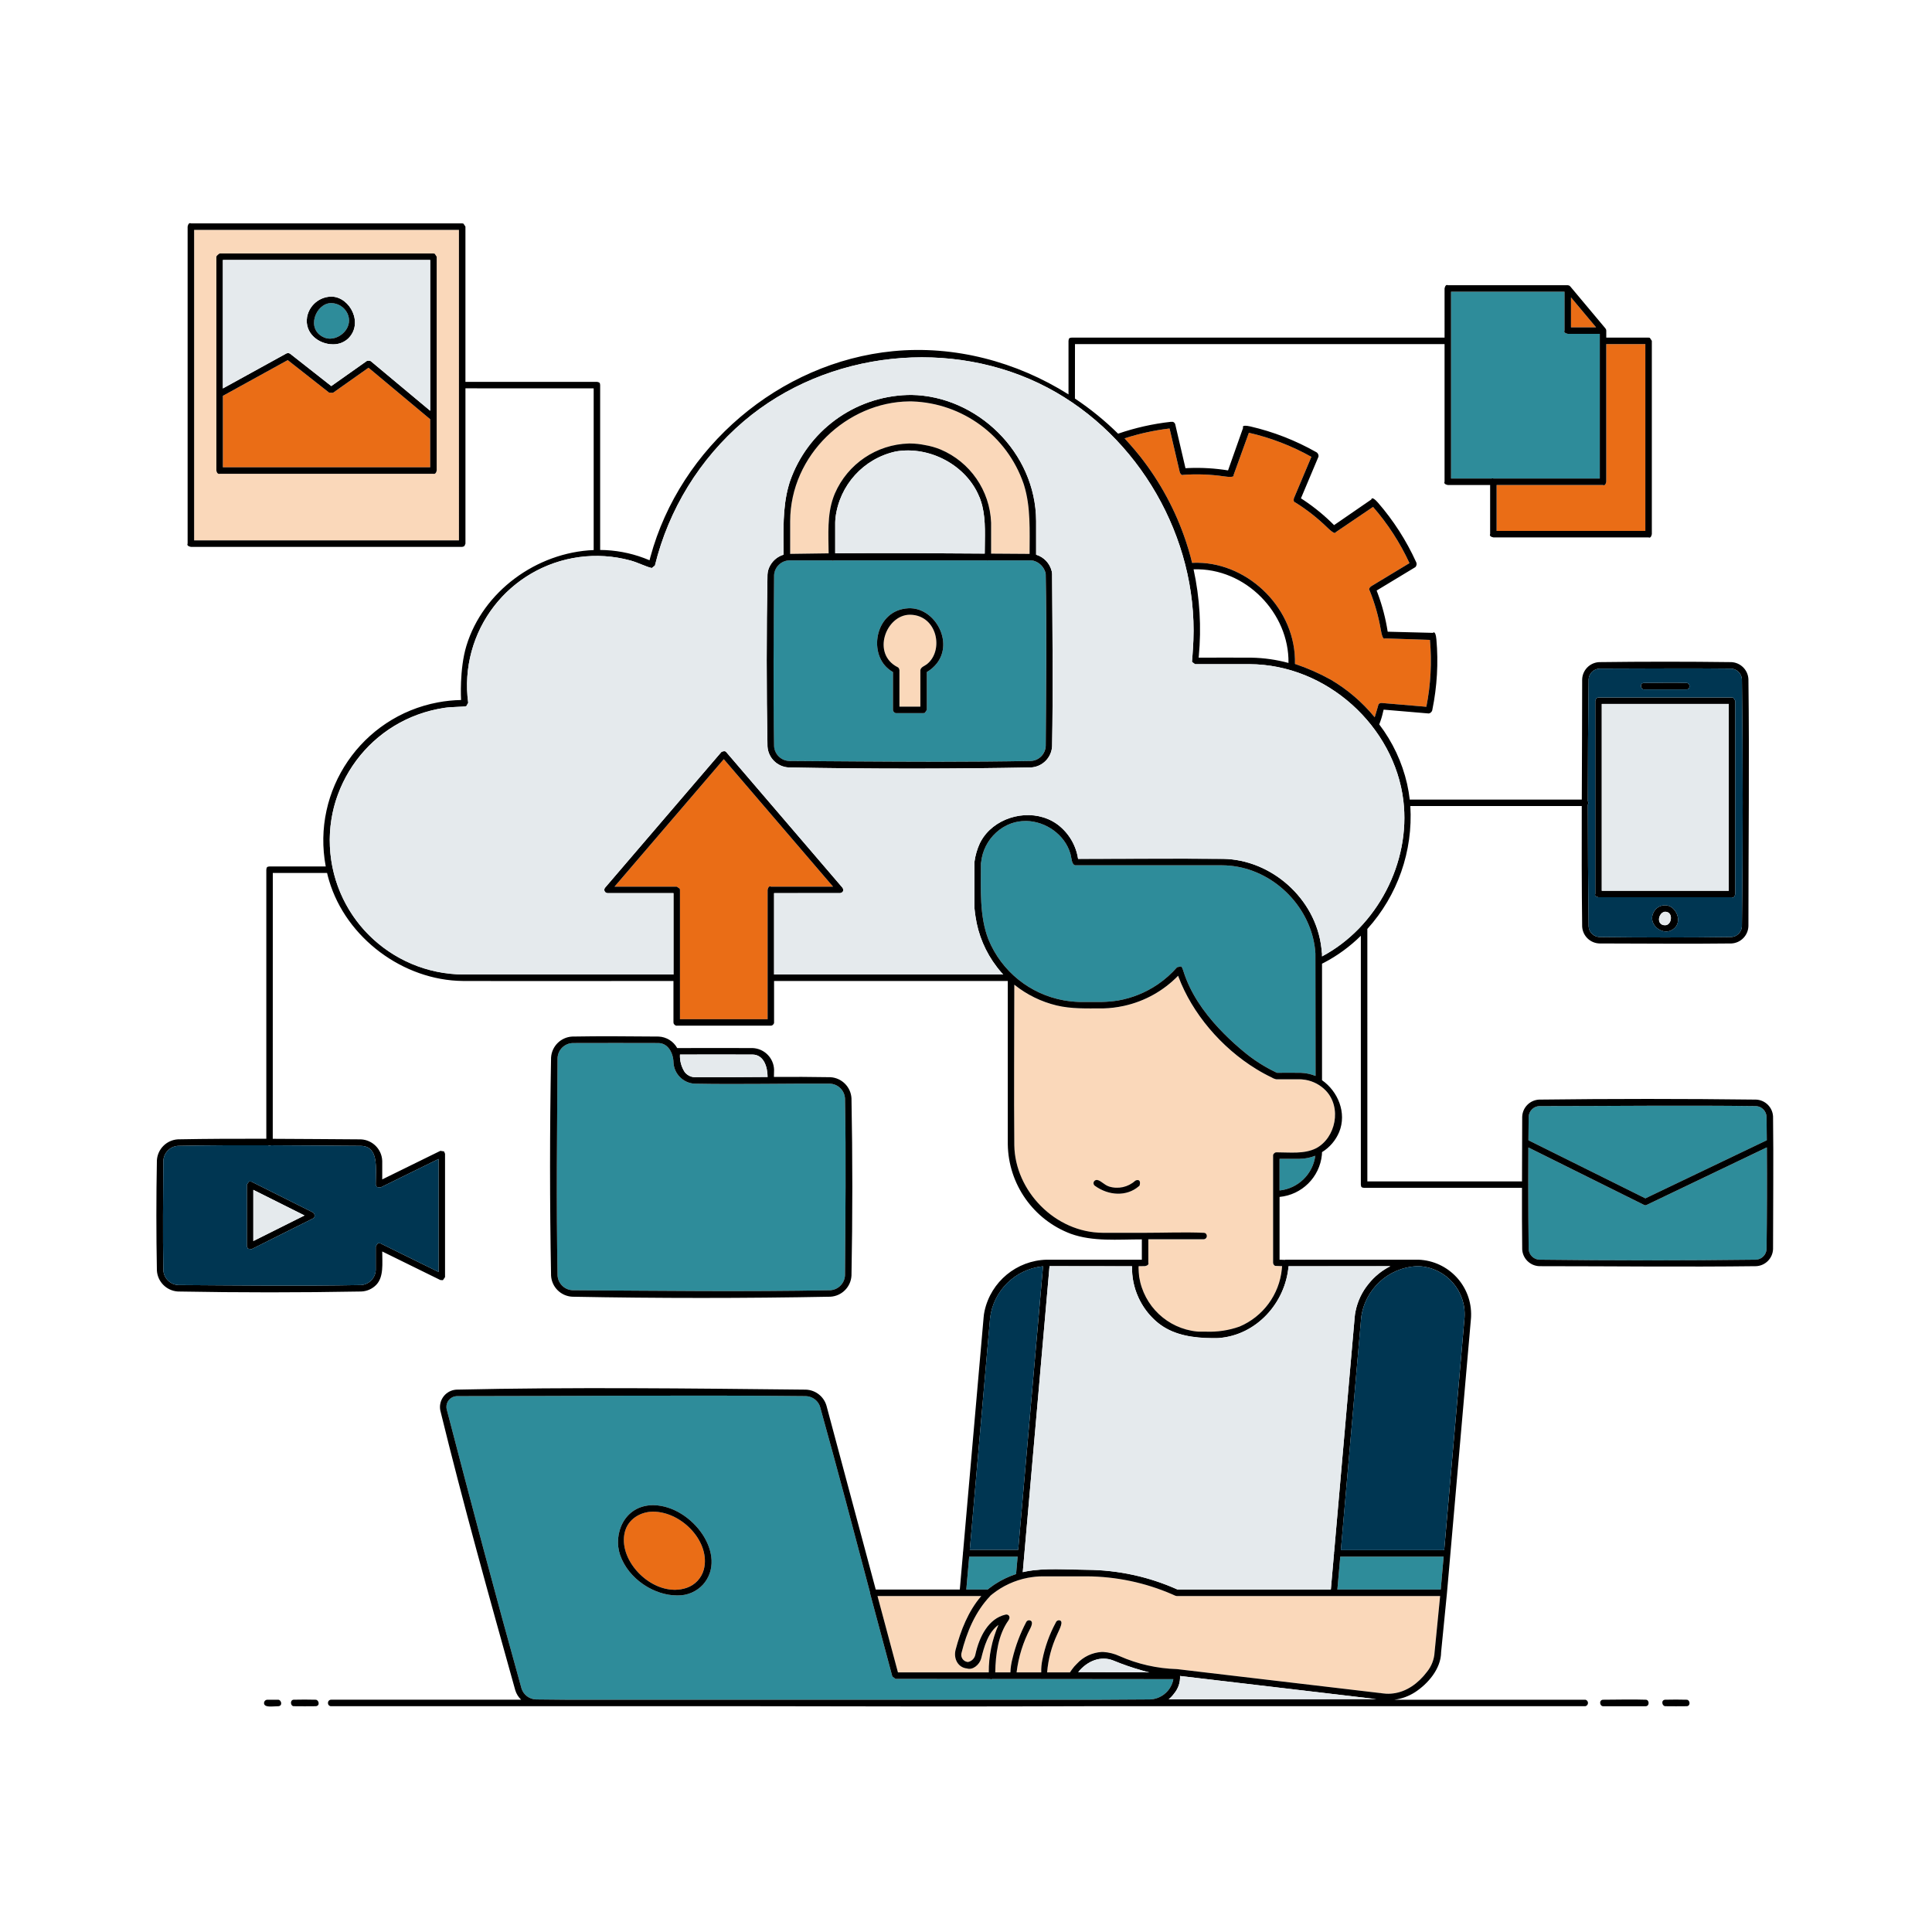
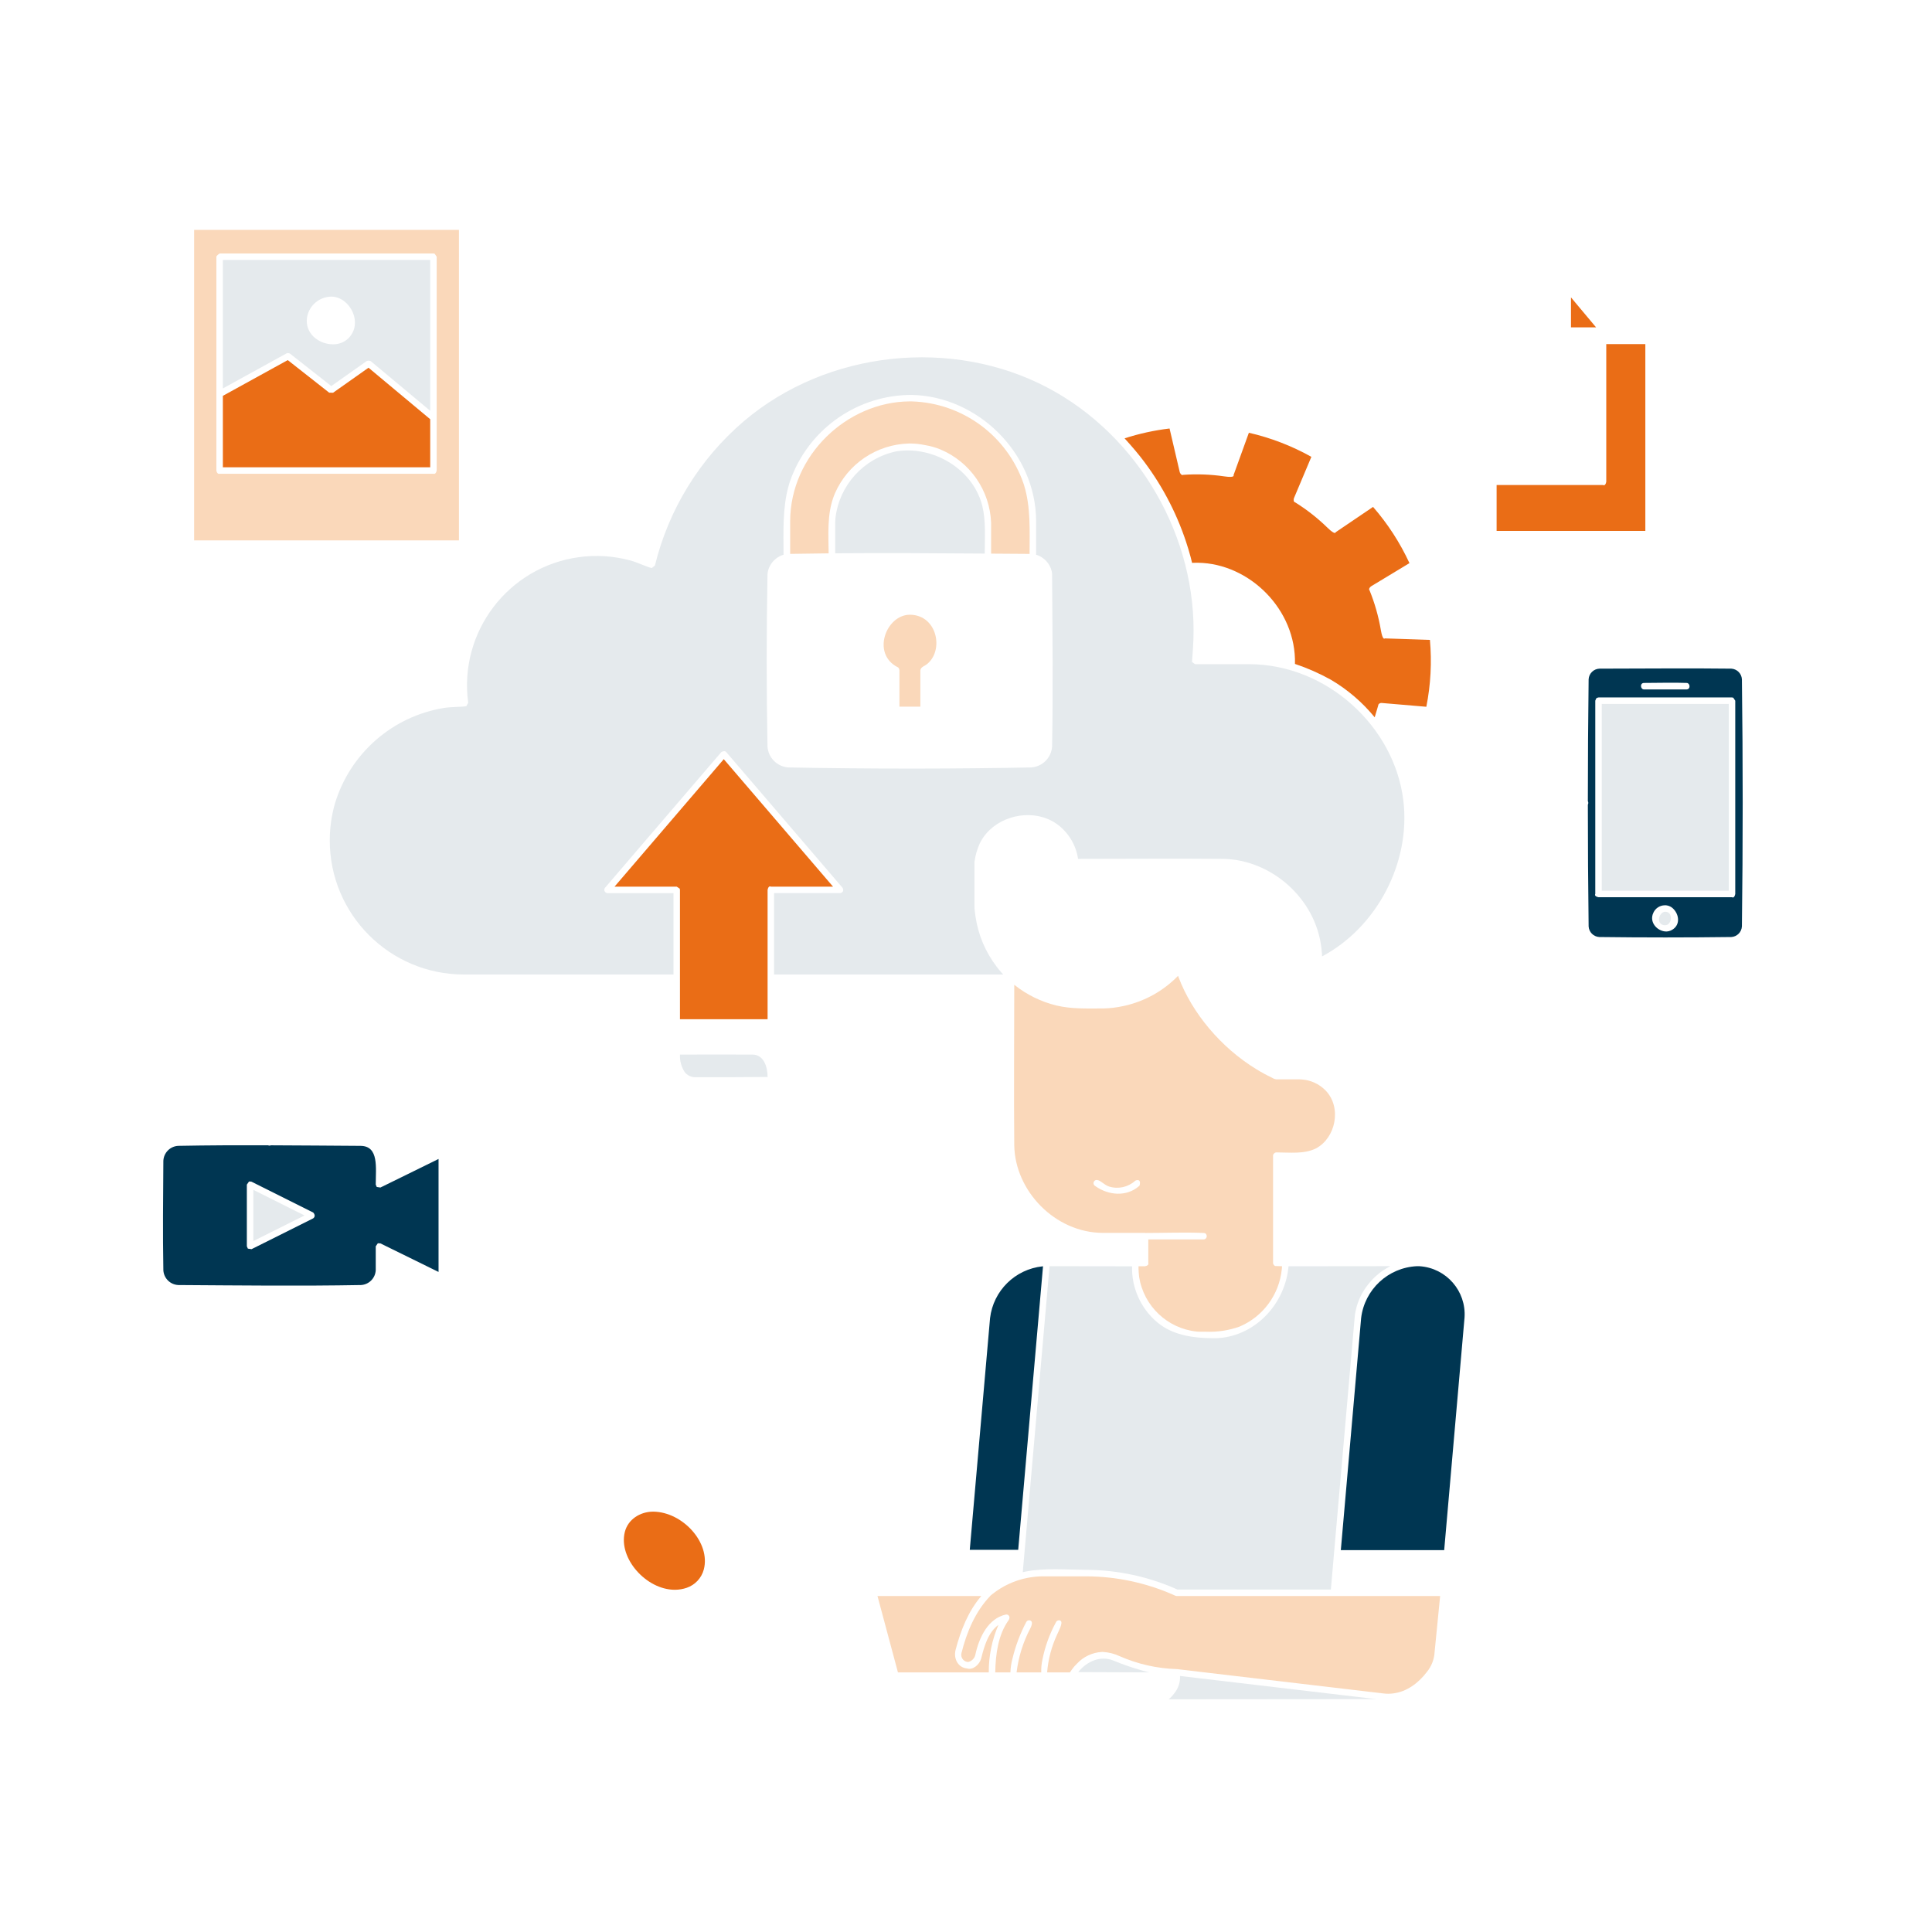
<svg xmlns="http://www.w3.org/2000/svg" version="1.1" id="Layer_1" x="0px" y="0px" viewBox="0 0 595.276 595.276" enable-background="new 0 0 595.276 595.276" xml:space="preserve">
  <path id="color_x5F_6" fill-rule="evenodd" clip-rule="evenodd" fill="#fad8ba" d="M322.632,515.283h7.035  c0.4-0.618,0.427-0.639,0.607-0.894c0.45-0.632,0.959-1.22,1.52-1.757c1.984-2.162,4.732-3.467,7.661-3.64c0.14,0,0.28,0,0.42,0  c1.755,0.104,3.474,0.538,5.067,1.28c5.57,2.459,11.562,3.818,17.648,4l0.114,0.007c2.624,0.31,5.248,0.621,7.871,0.934  l54.654,6.439c0.126-0.027,0.257-0.01,0.372,0.048l0.743,0.083c0.982,0.122,1.975,0.114,2.955-0.025c4.1-0.5,7.723-3.147,10.333-6.6  c1.436-1.743,2.273-3.902,2.388-6.158l1.705-17.236h-81.138c-0.152-0.013-0.302-0.047-0.446-0.1  c-0.328-0.149-0.657-0.296-0.986-0.44c-8.311-3.602-17.266-5.484-26.324-5.533c-4.513-0.006-9.027-0.006-13.541,0  c-0.767,0-1.531,0.038-2.292,0.115c-0.787,0.086-1.561,0.2-2.319,0.335c-4.004,0.772-7.762,2.503-10.951,5.045l-0.117,0.1  l-0.095,0.077l-0.079,0.066l-0.134,0.11l0,0l-0.051,0.018c-0.065,0.089-0.136,0.174-0.213,0.253  c-4.534,4.781-7.165,10.983-8.816,17.594c-0.259,1.198,0.502,2.379,1.7,2.638c0.111,0.024,0.224,0.04,0.338,0.046  c1.153-0.236,2.048-1.144,2.268-2.3c1.188-5.457,4.014-11.117,9.321-12.308c0.86-0.194,1.667,0.7,0.857,1.806  c-3.14,4.415-3.956,10.34-4.059,16.006h4.672c0.052-1.443,0.267-2.876,0.642-4.271c0.939-3.912,2.363-7.692,4.238-11.251  c0.18-0.364,0.569-0.577,0.973-0.533c0.875,0.112,1.072,0.882,0.3,2.442c-2.234,4.236-3.674,8.845-4.249,13.6h7.6  c-0.044-1.305,0.075-2.609,0.352-3.885c0.793-4.002,2.183-7.863,4.124-11.452c0.152-0.462,0.605-0.757,1.089-0.707  c1.472,0.216,0.1,2.629-0.684,4.408C323.998,507.31,322.958,511.251,322.632,515.283z M304.651,515.283h-27.984l-6.3-23.52h31.98  c-4,4.634-6.347,10.6-7.911,16.557c-0.661,2.575,0.583,5.069,2.847,5.634c0.201,0.059,0.409,0.094,0.618,0.105  c1.8,0.632,3.887-1.139,4.411-3.048c0.915-3.659,2.106-8.019,5.326-10.363C305.641,505.267,304.624,510.251,304.651,515.283z   M352.812,379.87h-12.99c-14.791-0.046-27.1-12.968-27.313-26.974c-0.154-16.492,0-32.986,0-49.479l0.081,0.066  c3.805,3.035,8.229,5.198,12.96,6.337c4.5,1.074,9.2,0.912,13.923,0.9h0.107h0.179h0.125h0.073h0.033h0.06  c2.025-0.056,4.041-0.301,6.021-0.731l0,0h0.019l0.3-0.065l0.036-0.008c6.303-1.405,12.059-4.621,16.559-9.253l0,0l0,0l0.07,0.2  l0.069,0.188l0.014,0.04c4.135,11.014,13.035,21.68,23.968,28.352c1.526,0.941,3.102,1.798,4.721,2.567  c0.295,0.199,0.62,0.348,0.962,0.443l0.055,0.025l0.406,0.087h7.125c0.222,0,0.444,0.008,0.665,0.025  c0.417,0.03,0.833,0.081,1.245,0.154c2.367,0.42,4.54,1.578,6.208,3.309c5,5.25,3.026,14.58-3,17.772  c-3.666,1.832-8,1.246-12.24,1.246l-0.382,0.076c-0.645,0.431-0.633,0.814-0.62,0.9v0.02v33.082c0.036,0.392,0.268,0.74,0.617,0.923  l2.151,0.075l-0.065,0.747l-0.016,0.184c-0.786,7.829-5.782,14.605-13.028,17.672c-3.307,1.174-6.808,1.705-10.314,1.565h-0.763  c-0.253,0-0.508,0-0.763,0h-0.231h-0.07h-0.165h-0.076l-0.182-0.009h-0.048l-0.236-0.014h-0.028l-0.212-0.016h-0.037  c-9.064-0.923-16.371-7.832-17.8-16.83c-0.123-1-0.176-1.948-0.195-2.719c0-0.193,0-0.388,0.013-0.583h2.006c1.356-0.269,1-1,1-1  v-7.261h17.022c0.556-0.011,0.998-0.47,0.987-1.026c-0.004-0.203-0.069-0.4-0.187-0.566c-0.134-0.181-0.168-0.331-0.718-0.4  c-6.029-0.257-12.07,0-18.106,0L352.812,379.87z M338.02,363.57c1.1,0.113,2.177,1.514,3.684,2.013  c2.808,0.88,5.873,0.211,8.059-1.759c0.305-0.208,0.685-0.274,1.043-0.183c0.768,0.31,0.3,1.666,0.3,1.666  c-0.081,0.074-0.162,0.145-0.243,0.217c-3.723,3.2-9.256,2.912-13.491-0.147c-0.457-0.3-0.583-0.913-0.284-1.37  c0.203-0.31,0.563-0.48,0.932-0.44L338.02,363.57z M283.577,217.723h-6.447v-11.261c-0.15-0.81-0.547-0.891-0.547-0.891  c-8.1-4.106-3.638-16.026,3.66-16.166h0.221c8.423,0.161,10.456,11.2,5.034,15.315c-0.657,0.5-1.745,0.794-1.921,1.742  L283.577,217.723z M280.125,123.678c-19.02,0.176-36.6,16.444-36.663,36.892v10.088c3.95-0.073,7.901-0.127,11.852-0.163  c-0.059-5.9-0.47-11.767,1.421-17.134c0.04-0.115,0.082-0.229,0.124-0.342l0.033-0.091c0.057-0.152,0.116-0.3,0.176-0.454l0,0l0,0  l0.048-0.122l0.036-0.086v-0.011l0.021-0.05l0.057-0.141l0.009-0.02c3.959-9.122,12.844-15.125,22.784-15.393  c0.163,0,0.325,0,0.488,0c1.495,0.015,2.984,0.175,4.448,0.478c1.664,0.275,3.292,0.735,4.853,1.372  c9.117,3.862,15.181,12.646,15.56,22.54v0.168v0.116v0.067c0,0.1,0,0.193,0,0.289v8.9c3.953,0.029,7.906,0.056,11.857,0.081  c0-7.192,0.372-14.378-1.661-21.035l-0.024-0.08l-0.075-0.24l-0.106-0.326c-5.098-14.733-18.755-24.796-34.337-25.3l-0.459-0.005  L280.125,123.678z M141.409,166.5H59.81V70.824h81.6L141.409,166.5z M133.55,78.1H67.67c0,0-0.916,0.581-1,1v65.88  c0.177,0.891,0.583,1.029,0.819,1.028h0.031c0.051-0.002,0.101-0.012,0.149-0.028h65.88c0.058,0.02,0.119,0.029,0.18,0.029h0.033  c0.239-0.012,0.616-0.177,0.786-1.027V79.1l-0.617-0.923L133.55,78.1z" />
-   <path id="color_x5F_5" fill-rule="evenodd" clip-rule="evenodd" fill="#2e8c9a" d="M338.957,523.71l15.387-0.092  c3.316-0.136,6.161-2.405,7.032-5.607v-0.009l0.033-0.137l0.006-0.025l0.027-0.123l0.008-0.036l0.023-0.119l0.007-0.039l0.026-0.156  l-55.861-0.056c-0.18,0.118-0.413,0.118-0.593,0l-29.153-0.03l-0.965-0.74l-6.834-25.518c-0.007-0.092-0.011-0.179-0.009-0.263  c-5.045-19.093-10.081-38.189-15.392-57.209c-0.12-0.472-0.329-0.918-0.614-1.313c-0.865-1.251-2.272-2.018-3.792-2.068  c-35.861-0.378-71.725,0-107.589,0c-1.825,0.083-3.237,1.628-3.154,3.453c0.008,0.172,0.029,0.343,0.063,0.511  c7.486,28.753,15.079,57.481,23.071,86.1c0.611,1.946,2.376,3.301,4.414,3.387c3.14,0.033,6.28,0.064,9.421,0.093L338.957,523.71z   M201.392,463.763c11.872,0.224,23.153,15.507,15.192,24.492c-2.009,2.166-4.846,3.372-7.8,3.316h-0.233  c-6.872,0.011-14.9-4.946-17.5-12.486c-2.186-6.353,1.2-15.157,9.976-15.324h0.361L201.392,463.763z M313.543,479.61l-0.47,5.37  h-0.007c-2.324,0.759-4.536,1.827-6.576,3.174l-0.106,0.07l-0.068,0.046l0,0h-0.006c-0.508,0.341-1.004,0.699-1.487,1.073  c-0.153,0.121-0.306,0.241-0.457,0.365l-0.061,0.049h-6.568l0.889-10.155L313.543,479.61z M444.8,479.61l-0.888,10.155h-31.848  l0.889-10.153L444.8,479.61z M214,333.9L214,333.9c-3.495-0.204-6.283-2.992-6.487-6.487c-0.057-2.983-1.68-5.979-4.6-6.034  c-8.819-0.056-17.637,0-26.454,0c-2.516,0.086-4.545,2.086-4.667,4.6c-0.141,22.337-0.414,44.68,0,67.015  c0.145,2.469,2.129,4.431,4.6,4.547c26.473,0.165,52.952,0.5,79.421,0c2.469-0.144,4.43-2.13,4.543-4.6  c0.115-18.166,0.344-36.335,0-54.5c-0.144-2.469-2.13-4.429-4.6-4.542c-13.893-0.088-27.789,0.261-41.68,0L214,333.9L214,333.9z   M470.874,365.269c0,6.542,0.041,13.084,0.124,19.626c0.102,1.744,1.494,3.136,3.238,3.238c22.271,0.274,44.544,0.274,66.818,0  c1.745-0.101,3.137-1.493,3.238-3.238c0.133-10.454,0.164-20.91,0.093-31.367l-37,17.716c-0.27,0.162-0.608,0.16-0.876-0.006  l-35.6-17.684c-0.024,3.744-0.036,7.488-0.035,11.232c0.034,0.157,0.035,0.32,0.004,0.478L470.874,365.269z M544.368,351.337  c-0.02-2.431-0.045-4.862-0.076-7.293c-0.1-1.745-1.493-3.138-3.238-3.239c-22.241-0.278-44.486,0-66.729,0  c-1.779,0.059-3.221,1.463-3.327,3.24c-0.03,2.429-0.054,4.859-0.073,7.288l36.033,17.9L544.368,351.337z M400.35,357.045h0.107  c1.637-0.019,3.256-0.335,4.78-0.932c0.052-0.02,0.02,0.028,0.02,0.028c-0.77,5.668-5.319,10.073-11.009,10.659v-9.751  L400.35,357.045z M315.98,252.961c-1.508-0.008-3.006,0.246-4.427,0.752c-1.717,0.622-3.294,1.579-4.638,2.816  c-2.622,2.387-4.268,5.659-4.621,9.187l-0.054,0.188l0,0c0,8.075-0.51,16.351,2.321,23.583c4.038,9.808,12.804,16.876,23.246,18.741  c1.488,0.258,2.991,0.418,4.5,0.479c0.2,0.006,0.406,0.011,0.608,0.013c2.117,0.012,4.233,0,6.349,0h0.093  c1.752-0.032,3.499-0.187,5.229-0.464c4.282-0.764,8.358-2.414,11.966-4.843l0.149-0.1l0.1-0.066c2.17-1.49,4.145-3.247,5.878-5.228  l1.179-0.247c0.01-0.003,0.02-0.003,0.03,0c0.042,0.01,0.079,0.032,0.108,0.064c0.191,0.226,0.333,0.488,0.418,0.771  c0.068,0.179,0.142,0.4,0.221,0.658c2.058,6.541,6.069,12.4,10.88,17.551c2.029,2.161,4.172,4.211,6.42,6.142l0.013,0.011  l0.088,0.075c0.45,0.389,0.907,0.772,1.37,1.147c2.96,2.448,6.21,4.524,9.676,6.179l0.081,0.038l0.3,0.138  c2.347,0,4.694-0.04,7.041,0h0.064h0.051h0.071h0.1c1.56,0.056,3.098,0.382,4.547,0.963l-0.046-37.709l-0.022-0.336l-0.013-0.154  l-0.014-0.182l-0.019-0.2l-0.012-0.135l-0.024-0.224l-0.012-0.11l-0.027-0.237l-0.011-0.1l-0.032-0.243l-0.012-0.09l-0.035-0.24  l-0.013-0.092l-0.036-0.23l-0.016-0.1l-0.037-0.217l-0.02-0.115l-0.035-0.195l-0.025-0.136l-0.033-0.17l-0.032-0.163l-0.029-0.138  l-0.041-0.193l-0.022-0.1l-0.052-0.23l-0.014-0.061l-0.064-0.273v-0.015c-3.008-12.4-14.642-22.465-28.087-22.506h-45.21  l-0.053-0.012c-1.091-0.265-1.053-2.244-1.451-3.606c-1.7-5.813-7.565-9.944-13.623-10.042L315.98,252.961z M256.319,172.661  c0.155,0.097,0.351,0.097,0.506,0h47.145c0.134,0.056,0.285,0.056,0.419,0H317.6c0.259,0.005,0.517,0.033,0.771,0.085  c1.863,0.498,3.307,1.971,3.768,3.844v0.029l0.009,0.06l0.01,0.061v0.038l0.009,0.078v0.027l0.008,0.084v0.024l0.006,0.087v0.023  v0.108c0.323,17.547,0.11,35.1,0,52.651c-0.113,2.472-2.076,4.459-4.547,4.6c-9.317,0.174-18.635,0.24-27.954,0.246h-2.329  c-14.755-0.006-29.511-0.153-44.265-0.245c-2.472-0.113-4.459-2.077-4.6-4.548c-0.323-17.547-0.111-35.1,0-52.652v-0.114l0,0  c0.178-2.469,2.189-4.405,4.663-4.491L256.319,172.661z M284.576,219.721l0.383-0.076l0.616-0.923V207.06  c1.227-0.705,2.301-1.648,3.158-2.773c4.961-6.526-0.511-16.576-8.065-16.874l-0.179-0.006h-0.27l-0.271,0.006  c-10.094,0.449-12.561,13.522-6.229,18.675c0.436,0.373,0.91,0.698,1.414,0.971v11.662l0.077,0.382  c0.368,0.552,0.7,0.623,0.847,0.624h0.032c0.014-0.001,0.028-0.003,0.042-0.006H284.576z M482.044,89.881v11.977c0,0-0.48,0.7,1,1  h9.873v44.585H460.13c-0.155-0.097-0.353-0.097-0.508,0h-12.533V89.881H482.044z M101.968,93.381  c-4.694,0.088-7.871,8.075-2.138,10.584c0.576,0.249,1.197,0.377,1.824,0.375h0.1c3.54-0.062,7.172-3.874,5.265-7.828  c-0.938-1.884-2.846-3.09-4.95-3.13L101.968,93.381z" />
  <path id="color_x5F_4" fill-rule="evenodd" clip-rule="evenodd" fill="#ea6d16" d="M201.057,465.76  c-3.817,0.072-7.58,2.335-8.556,6.323c-1.975,8.077,6.6,17.7,15.339,17.748h0.234c1.188-0.016,2.367-0.218,3.492-0.6  c2.601-0.885,4.587-3.011,5.292-5.666c2.14-8.233-6.515-17.718-15.587-17.808L201.057,465.76z M189.346,273.186l33.66-39.273  l33.661,39.273h-19.162c0,0-0.706-0.479-1,1v39.844h-27v-39.845l-0.076-0.382l-0.923-0.617H189.346z M367.3,173.43  c0.215-0.01,0.43-0.018,0.645-0.025s0.436-0.01,0.663-0.011c0.166,0,0.332,0,0.5,0c15.912,0.222,30.318,14.469,29.888,31.17  c3.822,1.276,7.518,2.904,11.04,4.861c5.113,3.005,9.657,6.886,13.425,11.465l0.1,0.121c0.522-1.655,1.174-3.985,1.174-3.985  c0.22-0.278,0.556-0.438,0.911-0.434l13.827,1.174c1.347-6.781,1.719-13.72,1.106-20.607l-13.891-0.46c0,0-0.659,0.846-1.243-2.65  c-0.712-4.157-1.871-8.225-3.457-12.133c0,0-0.506-0.427,0.41-1.231l11.876-7.178c-2.899-6.276-6.676-12.108-11.217-17.321  l-11.509,7.793c0,0-0.036,1.07-2.563-1.414c-3.02-2.944-6.349-5.554-9.929-7.784c0,0-0.66-0.047-0.393-1.236l5.39-12.787  c-6.033-3.377-12.517-5.876-19.256-7.42l-4.73,13.069c0,0,0.6,0.888-2.9,0.364c-4.174-0.608-8.401-0.763-12.608-0.463  c0,0-0.562,0.351-1.044-0.769l-3.157-13.513c-4.708,0.559-9.351,1.575-13.862,3.034c0,0,2.785,3.028,4.834,5.628  c6.18,7.858,10.951,16.728,14.1,26.216c0.52,1.556,0.994,3.135,1.423,4.737C367.007,172.236,367.156,172.833,367.3,173.43z   M506.952,106.017v57.561h-45.824v-14.139h32.786c0.026,0.018,0.711,0.452,1-1v-42.422L506.952,106.017z M102.615,121.017  l-1.194-0.031l-12.76-10.034l-19.992,11.013v22.016h63.882v-14.813L113.543,113.3L102.615,121.017z M484.039,100.858h7.733  l-7.733-9.23V100.858z" />
-   <path id="color_x5F_3" fill-rule="evenodd" clip-rule="evenodd" fill="#000000" d="M85.745,523.71c0.951,0.052,1.412,1.919,0,2  c-1.856,0.034-3.978,0.422-4.352-0.676c-0.157-0.553,0.164-1.128,0.716-1.284c0.063-0.018,0.127-0.03,0.193-0.036  C83.45,523.691,84.598,523.689,85.745,523.71z M142.408,168.5h-83.6c-1.478-0.293-1-1-1-1V69.825c0.292-1.466,0.989-1.007,1-1h83.6  l0.383,0.076l0.616,0.923v47.837h40.509l0.142,0.011c0.705,0.153,0.808,0.315,0.857,0.988v50.79c4.62,0.034,9.198,0.88,13.525,2.5  c0.717,0.268,1.692,0.676,1.692,0.676c0.089-0.348,0.18-0.696,0.274-1.045c9.161-33.777,39.737-59.961,74.749-63.38  c18.859-1.843,37.994,3.195,54.065,13.322v-16.5c0.083-0.84,0.26-0.925,1-1h114.872V88.882c0.293-1.467,0.989-1.007,1-1h36.952  l0.381,0.076l0.012,0.017l0.055,0.013l0.317,0.251l10.872,12.976c0.041,0.073,0.077,0.149,0.107,0.227l0.05,0.033l0.076,0.382v2.162  h13.039l0.383,0.076l0.616,0.922v59.559c-0.293,1.479-1,1-1,1H460.13c-1.478-0.294-1-1-1-1v-15.137h-13.04c-1.478-0.293-1-1-1-1  v-42.422H331.217L331.2,122.8c4.767,3.177,9.22,6.8,13.3,10.822c5.267-1.815,10.719-3.041,16.256-3.653  c0.207-0.017,0.416-0.017,0.623,0c0.343,0.119,0.61,0.393,0.72,0.739l3.165,13.553c0.339-0.02,0.676-0.037,1.015-0.052  c4.048-0.161,8.101,0.084,12.1,0.73l4.644-13.134c0,0-0.737-1.08,2.219-0.414c7.099,1.639,13.923,4.298,20.26,7.892  c0.542,0.256,0.844,0.844,0.737,1.434l-5.4,12.824c0.285,0.183,0.569,0.368,0.851,0.555c3.369,2.248,6.504,4.828,9.36,7.7  l11.477-7.9c0,0,0.071-1.27,2.038,0.969c4.78,5.499,8.738,11.66,11.753,18.293c0.287,0.526,0.186,1.18-0.247,1.595l-11.911,7.2  c0.124,0.314,0.244,0.631,0.363,0.949c1.404,3.799,2.425,7.73,3.045,11.733l13.926,0.358c0,0,0.8-0.986,1.08,1.982  c0.636,7.258,0.217,14.57-1.246,21.708c-0.075,0.595-0.541,1.065-1.135,1.145l-13.867-1.178c-0.051,0.195-0.1,0.391-0.156,0.585  c-0.284,1.353-0.689,2.678-1.21,3.959c4.133,5.42,7.058,11.662,8.581,18.306c0.36,1.604,0.634,3.226,0.819,4.86h53.013  c0.04-12.332,0.115-24.664,0.115-37c0.081-2.871,2.352-5.198,5.22-5.348c13.594-0.174,27.19-0.174,40.788,0  c2.815,0.155,5.063,2.403,5.218,5.218c0.319,25.37,0,50.744,0,76.117c-0.087,2.868-2.355,5.192-5.22,5.348  c-13.551,0.171-27.1,0-40.657,0c-2.871-0.079-5.199-2.351-5.349-5.219c-0.155-12.374-0.159-24.75-0.124-37.125h-52.82  c0.855,13.891-3.919,27.541-13.244,37.872V364l47.651,0.015c0.021-6.632,0.06-13.264,0.06-19.9c0.087-2.849,2.341-5.157,5.187-5.311  c22.303-0.279,44.609-0.279,66.916,0c2.801,0.148,5.038,2.385,5.186,5.186c0.174,13.607,0,27.216,0,40.825  c-0.086,2.85-2.341,5.158-5.188,5.311c-22.262,0.273-44.527,0-66.79,0c-2.849-0.085-5.158-2.34-5.311-5.186  c-0.078-6.316-0.084-12.632-0.068-18.947h-48.649c-0.809-0.071-0.934-0.258-1-1v-76.672c-3.356,3.318-7.186,6.118-11.366,8.308  c-0.222,0.116-0.419,0.211-0.595,0.29v35.911c4.886,3.408,7.7,10.053,5.283,15.973c-1.071,2.564-2.92,4.727-5.286,6.185  c0,0.282-0.017,0.565-0.038,0.845c-0.697,6.88-6.161,12.307-13.045,12.957v19.339l1.631,0.061c0.075-0.026,0.152-0.047,0.23-0.061  h40.683h0.008h0.226c9.312,0.345,16.581,8.174,16.235,17.485c-0.006,0.174-0.016,0.347-0.027,0.521l-6.347,72.565l-1.064,12.153  v0.008l0,0l-1.8,18.193c-0.027,5.191-4.164,9.8-8,12.311c-1.925,1.251-4.107,2.052-6.384,2.343h58.772  c0.045,0,0.09,0.006,0.133,0.019l0,0c0.54,0.163,0.846,0.733,0.683,1.273c-0.099,0.328-0.355,0.585-0.683,0.683l0,0  c-0.043,0.013-0.088,0.02-0.133,0.02H336c-35.035,0.137-70.069,0.071-105.1,0H102.038c-0.503,0.033-0.938-0.349-0.97-0.852  c-0.001-0.022-0.002-0.045-0.002-0.067c-0.068-0.524,0.302-1.003,0.826-1.07c0.048-0.006,0.097-0.009,0.146-0.008h58.531  c-0.844-0.802-1.466-1.809-1.806-2.923c-8-28.663-16.035-57.331-23.107-86.239c-0.553-2.924,1.368-5.743,4.292-6.296  c0.198-0.038,0.398-0.064,0.599-0.079c35.92-0.807,71.86-0.378,107.786,0c2.953,0.119,5.498,2.114,6.32,4.952l15.176,56.641h25.9  l0.983-11.242c-0.031-0.118-0.02-0.244,0.031-0.355l6.318-72.2c0.05-0.69,0.15-1.376,0.3-2.051  c1.987-9.023,9.864-15.533,19.1-15.783h29.356v-6.262c-7.519,0-15.024,0.739-21.876-1.715  c-11.536-4.325-19.246-15.275-19.427-27.594v-50.31H238.5v12.778c0,0,0.12,0.43-0.616,0.923l-0.382,0.076h-29  c-0.015,0-0.44,0.106-0.922-0.617l-0.077-0.382v-12.778c-21.63,0-43.259,0.067-64.889,0c-18.4-0.175-35.949-13.241-41.217-30.93  c-0.232-0.779-0.44-1.563-0.624-2.354H84.054l-0.015,81.916c9.052,0.032,18.1,0.116,27.156,0.172  c3.593,0.166,6.456,3.063,6.578,6.658v5.678l17.91-8.8l1.128,0.172l0.312,0.725V393.5l-0.653,0.937l-0.787-0.04l-17.91-8.8  c0,3.782,0.494,7.819-1.835,10.267c-1.225,1.269-2.897,2.011-4.66,2.067c-18.812,0.347-37.627,0.347-56.445,0  c-3.499-0.201-6.292-2.994-6.493-6.493c-0.211-11.296-0.211-22.596,0-33.9c0.201-3.499,2.994-6.292,6.493-6.493  c9.074-0.171,18.149-0.2,27.224-0.18v-82.898c0.071-0.809,0.257-0.934,1-1h17.309c-4.418-23.5,11.051-46.131,34.55-50.549  c2.359-0.443,4.75-0.69,7.15-0.737c0,0-0.568-9.435,1.647-16.709c5.083-16.694,21.58-28.773,39.208-29.49V119.66l-39.51-0.01v47.85  l-0.293,0.707C142.916,168.373,142.668,168.475,142.408,168.5z M97.3,523.711c0.954,0.074,1.389,1.888,0,1.994  c-2.263,0.059-4.527,0-6.792,0c-1.029-0.026-1.22-1.9-0.052-2C92.734,523.65,95.015,523.652,97.3,523.711z M519.738,523.711  c1,0.076,1.209,1.9,0,1.994c-2.212,0.056-4.427,0-6.64,0c-1-0.026-1.4-1.893-0.051-2c2.227-0.053,4.455-0.051,6.686,0.006H519.738z   M507.099,525.711h-13.18c-1.068-0.038-1.289-1.951,0-2c4.417,0,8.837-0.156,13.251,0c1.045,0.114,1.089,1.955-0.076,1.996  L507.099,525.711z M338.962,523.711l15.387-0.092c3.316-0.136,6.161-2.405,7.032-5.607v-0.009l0.033-0.137l0.006-0.025l0.027-0.123  l0.008-0.036l0.023-0.119l0.007-0.039l0.026-0.156l-55.861-0.056c-0.18,0.118-0.413,0.118-0.593,0l-29.153-0.03l-0.965-0.74  l-6.839-25.519c-0.007-0.092-0.011-0.179-0.009-0.263c-5.045-19.093-10.081-38.189-15.392-57.209  c-0.12-0.472-0.329-0.918-0.614-1.313c-0.865-1.251-2.272-2.018-3.792-2.068c-35.861-0.378-71.725,0-107.589,0  c-1.825,0.083-3.237,1.628-3.154,3.453c0.008,0.172,0.029,0.343,0.063,0.511c7.486,28.753,15.079,57.481,23.071,86.1  c0.611,1.946,2.376,3.301,4.414,3.387c3.14,0.033,6.28,0.064,9.421,0.093L338.962,523.711z M363.59,516.401v0.012  c0.09,1.955-0.558,3.873-1.815,5.373c-0.482,0.669-1.051,1.271-1.692,1.79l63.955-0.055l-60.448-7.128V516.401z M322.637,515.284  h7.035c0.4-0.618,0.427-0.639,0.607-0.894c0.45-0.632,0.959-1.22,1.52-1.757c1.984-2.162,4.732-3.467,7.661-3.64  c0.14,0,0.28,0,0.42,0c1.755,0.104,3.474,0.538,5.067,1.28c5.57,2.459,11.562,3.818,17.648,4l0.114,0.007  c2.624,0.31,5.248,0.621,7.871,0.934l54.654,6.439c0.126-0.027,0.257-0.01,0.372,0.048l0.743,0.083  c0.982,0.122,1.975,0.114,2.955-0.025c4.1-0.5,7.723-3.147,10.333-6.6c1.434-1.744,2.27-3.904,2.383-6.159l1.705-17.236h-81.138  c-0.152-0.013-0.302-0.047-0.446-0.1c-0.328-0.149-0.657-0.296-0.986-0.44c-8.311-3.602-17.266-5.484-26.324-5.533  c-4.513-0.006-9.027-0.006-13.541,0c-0.767,0-1.531,0.038-2.292,0.115c-0.787,0.086-1.561,0.2-2.319,0.335  c-4.004,0.772-7.762,2.503-10.951,5.045l-0.117,0.1l-0.095,0.077l-0.079,0.066l-0.134,0.11l0,0l-0.051,0.018  c-0.065,0.089-0.136,0.174-0.213,0.253c-4.534,4.781-7.165,10.983-8.816,17.594c-0.259,1.198,0.502,2.379,1.7,2.638  c0.111,0.024,0.224,0.04,0.338,0.046c1.153-0.236,2.048-1.144,2.268-2.3c1.188-5.457,4.014-11.117,9.321-12.308  c0.86-0.194,1.667,0.7,0.857,1.806c-3.14,4.415-3.956,10.34-4.059,16.006h4.672c0.052-1.443,0.267-2.876,0.642-4.271  c0.939-3.912,2.363-7.692,4.238-11.251c0.18-0.364,0.569-0.577,0.973-0.533c0.875,0.112,1.072,0.882,0.3,2.442  c-2.234,4.236-3.674,8.845-4.249,13.6h7.6c-0.044-1.305,0.075-2.609,0.352-3.885c0.793-4.002,2.183-7.863,4.124-11.452  c0.152-0.462,0.605-0.757,1.089-0.707c1.472,0.216,0.1,2.629-0.684,4.408c-1.707,3.667-2.747,7.608-3.073,11.64L322.637,515.284z   M351.975,514.724c-3.055-0.855-6.056-1.894-8.986-3.11c-3.8-1.5-7.909,0.065-10.778,3.586l21.9,0.084  c-0.193-0.042-0.386-0.086-0.579-0.13c-0.525-0.124-1.045-0.269-1.562-0.431L351.975,514.724z M302.35,491.764h-31.98l6.3,23.52  h27.984c-0.028-5.032,0.988-10.016,2.985-14.635c-3.22,2.344-4.411,6.7-5.326,10.363c-0.524,1.909-2.607,3.68-4.411,3.048  c-0.209-0.011-0.417-0.046-0.618-0.105c-2.264-0.565-3.508-3.059-2.847-5.634c1.563-5.959,3.912-11.921,7.908-16.558L302.35,491.764  z M201.397,463.764c11.872,0.224,23.153,15.507,15.192,24.492c-2.009,2.166-4.846,3.372-7.8,3.316h-0.233  c-6.872,0.011-14.9-4.946-17.5-12.486c-2.186-6.353,1.2-15.157,9.976-15.324h0.361L201.397,463.764z M201.062,465.764  c-3.817,0.072-7.58,2.335-8.556,6.323c-1.975,8.077,6.6,17.7,15.339,17.748h0.234c1.188-0.016,2.367-0.218,3.492-0.6  c2.601-0.885,4.587-3.011,5.292-5.666c2.14-8.233-6.515-17.718-15.587-17.808L201.062,465.764z M313.548,479.614h-14.927  l-0.889,10.155h6.568l0.061-0.049c0.151-0.124,0.3-0.244,0.457-0.365c0.484-0.375,0.98-0.732,1.487-1.073h0.006l0,0l0.068-0.046  l0.106-0.07c2.04-1.347,4.252-2.415,6.576-3.174h0.007L313.548,479.614z M444.805,479.614h-31.852l-0.889,10.153h31.848  L444.805,479.614z M428.405,390.13h-31.382c-0.994,11.367-9.923,21.245-21.476,22.125h-0.026l0,0h-0.03l-0.2,0.013h-0.053H375.2  l-0.189,0.01h-0.074h-0.022l-0.182,0.008h-0.088h-0.014h-0.194h-0.085l0,0h-0.291H373.5c-5.692-0.034-11.423-0.872-15.871-4.076  c-0.073-0.053-0.146-0.105-0.217-0.159c-0.088-0.066-0.176-0.132-0.264-0.2h-0.007l-0.1-0.077l-0.142-0.112l-0.011-0.009  l-0.016-0.012l-0.12-0.1l-0.1-0.084l-0.014-0.012l-0.026-0.021l-0.13-0.108l-0.077-0.065l-0.016-0.014l-0.037-0.031l-0.134-0.116  l-0.057-0.049l-0.017-0.015l-0.048-0.042l-0.137-0.122l-0.039-0.035l-0.015-0.014l-0.061-0.056l-0.136-0.126l-0.024-0.022  l-0.012-0.011l-0.077-0.071l-0.134-0.128l-0.011-0.01l-0.006-0.007c-1.694-1.634-3.109-3.535-4.188-5.627l-0.011-0.019l-0.012-0.024  l-0.064-0.125l-0.05-0.1l-0.02-0.04l-0.028-0.057l-0.053-0.107l-0.033-0.069l-0.028-0.056l-0.047-0.1l-0.038-0.079l-0.018-0.04  l-0.033-0.069l-0.076-0.166l-0.014-0.032l-0.006-0.013c-1.355-2.986-2.012-6.241-1.92-9.519l-25.429-0.036l-7.741,88.481l0,0  l-0.507,5.8c0.45-0.1,0.45-0.1,0.911-0.2c5.921-1.155,12.547-0.551,19.029-0.517c9.442,0.084,18.767,2.1,27.4,5.926l0.32,0.143  h47.268l0.982-11.24c-0.043-0.13-0.03-0.272,0.035-0.393l6.314-72.167c0.049-0.69,0.15-1.376,0.3-2.051  c0.633-3.042,1.992-5.886,3.96-8.29c1.826-2.293,4.131-4.159,6.753-5.47L428.405,390.13z M419.388,406.161l-6.251,71.455h31.847  l6.268-71.643c0.563-8.177-5.609-15.263-13.786-15.826c-0.089-0.006-0.177-0.011-0.266-0.016c-0.2,0-0.412,0-0.619,0  c-8.874,0.41-16.15,7.178-17.2,16L419.388,406.161z M321.377,390.167l-0.139,0.01c-8.464,0.886-15.184,7.518-16.181,15.97  l-6.257,71.374h14.922L321.377,390.167z M350.815,390.13c-0.008,0.2-0.012,0.389-0.013,0.583c0.019,0.771,0.072,1.716,0.195,2.719  c1.429,8.998,8.736,15.907,17.8,16.83h0.037l0.212,0.016h0.028l0.236,0.014h0.048l0.182,0.009h0.076h0.165h0.07h0.231  c0.255,0,0.51,0,0.763,0h0.763c3.506,0.14,7.007-0.391,10.314-1.565c7.252-3.07,12.248-9.856,13.027-17.693l0.016-0.184l0.065-0.747  l-2.151-0.075c-0.349-0.183-0.581-0.531-0.617-0.923v-33.068v-0.02c-0.013-0.089-0.025-0.472,0.62-0.9l0.382-0.076  c4.244,0,8.574,0.586,12.24-1.246c6.029-3.192,8.008-12.522,3-17.772c-1.668-1.731-3.841-2.889-6.208-3.309  c-0.412-0.073-0.828-0.124-1.245-0.154c-0.221-0.015-0.443-0.023-0.665-0.025h-7.125l-0.406-0.087l-0.055-0.025  c-0.342-0.095-0.667-0.244-0.962-0.443c-1.619-0.769-3.195-1.626-4.721-2.567c-10.933-6.672-19.833-17.338-23.968-28.352  l-0.014-0.04l-0.069-0.188l-0.07-0.2l0,0l0,0c-4.5,4.632-10.256,7.848-16.559,9.253l-0.036,0.008l-0.3,0.065h-0.019l0,0  c-1.98,0.43-3.996,0.675-6.021,0.731h-0.06h-0.033h-0.073h-0.125h-0.179h-0.107c-4.72,0.014-9.421,0.176-13.923-0.9  c-4.731-1.139-9.155-3.302-12.96-6.337l-0.081-0.066c0,16.493-0.152,32.987,0,49.479c0.218,14.007,12.523,26.929,27.313,26.974  h12.99c6.036,0,12.077-0.253,18.106,0c0.55,0.07,0.584,0.22,0.718,0.4c0.323,0.453,0.218,1.082-0.234,1.405  c-0.165,0.118-0.363,0.183-0.566,0.187h-17.036v7.261c0,0,0.357,0.729-1,1L350.815,390.13z M238.457,331.815  c5.8-0.028,11.606-0.024,17.407,0.086c3.496,0.203,6.285,2.992,6.488,6.488c0.347,18.216,0.347,36.436,0,54.659  c-0.204,3.495-2.993,6.284-6.488,6.487c-26.522,0.505-53.049,0.505-79.58,0c-3.5-0.201-6.293-2.993-6.494-6.493  c-0.416-22.389-0.416-44.781,0-67.176c0.204-3.495,2.993-6.284,6.488-6.487c8.883-0.167,17.769-0.058,26.654,0  c2.395,0.107,4.564,1.449,5.727,3.546c7.755,0,15.511-0.048,23.266,0c3.593,0.166,6.456,3.063,6.578,6.658L238.457,331.815z   M214,333.9L214,333.9c-3.495-0.204-6.283-2.992-6.487-6.487c-0.057-2.983-1.68-5.979-4.6-6.034c-8.819-0.056-17.637,0-26.454,0  c-2.516,0.086-4.545,2.086-4.667,4.6c-0.141,22.337-0.414,44.68,0,67.015c0.145,2.469,2.129,4.431,4.6,4.547  c26.473,0.165,52.952,0.5,79.421,0c2.469-0.144,4.43-2.13,4.543-4.6c0.115-18.166,0.344-36.335,0-54.5  c-0.144-2.469-2.13-4.429-4.6-4.542c-13.893-0.088-27.789,0.261-41.68,0L214,333.9L214,333.9z M82.581,352.875  c-9.234-0.027-18.466,0-27.7,0.178c-2.471,0.141-4.435,2.128-4.548,4.6c-0.07,11.245-0.208,22.494,0,33.738  c0.144,2.471,2.132,4.434,4.605,4.547c18.762,0.117,37.528,0.345,56.287,0c2.471-0.141,4.435-2.128,4.548-4.6V384l0.652-0.937  l0.787,0.041l17.91,8.8v-34.81l-17.91,8.8l-1.129-0.172l-0.31-0.724c0-5.227,1.009-11.838-4.606-11.942  c-9.233-0.058-18.466-0.144-27.7-0.174C83.184,353.007,82.862,353.005,82.581,352.875z M470.881,365.264  c0,6.542,0.041,13.084,0.124,19.626c0.102,1.744,1.494,3.136,3.238,3.238c22.271,0.274,44.544,0.274,66.818,0  c1.745-0.101,3.137-1.493,3.238-3.238c0.133-10.454,0.164-20.91,0.093-31.367l-37,17.716c-0.27,0.162-0.608,0.16-0.876-0.006  l-35.6-17.684c-0.024,3.744-0.036,7.488-0.035,11.232c0.033,0.159,0.032,0.324-0.003,0.483H470.881z M77.062,364.035  c0.149,0.006,0.296,0.027,0.44,0.065l19.006,9.5c0,0,1.015,1.018,0,1.786l-19.006,9.5l-1.132-0.168L76.057,384v-19.006l0.656-0.939  c0.095-0.016,0.192-0.023,0.288-0.021L77.062,364.035z M78.055,366.61v15.774l15.773-7.884L78.055,366.61z M544.372,351.332  c-0.02-2.431-0.045-4.862-0.076-7.293c-0.1-1.745-1.493-3.138-3.238-3.239c-22.241-0.278-44.486,0-66.729,0  c-1.779,0.059-3.221,1.463-3.327,3.24c-0.03,2.429-0.054,4.859-0.073,7.288l36.033,17.9L544.372,351.332z M338.02,363.567  c1.1,0.113,2.177,1.514,3.684,2.013c2.808,0.88,5.873,0.211,8.059-1.759c0.305-0.208,0.685-0.274,1.043-0.183  c0.768,0.31,0.3,1.666,0.3,1.666c-0.081,0.074-0.162,0.145-0.243,0.217c-3.723,3.2-9.256,2.912-13.491-0.147  c-0.455-0.303-0.577-0.917-0.275-1.371C337.301,363.698,337.656,363.53,338.02,363.567z M394.248,357.045v9.755  c5.689-0.586,10.238-4.989,11.009-10.656c0,0,0.032-0.048-0.02-0.028c-1.524,0.597-3.143,0.913-4.78,0.932h-6.209V357.045z   M236.506,331.825c-0.018-3.312-1.27-6.842-4.606-6.9c-7.464-0.046-14.929,0-22.393,0c-0.09,1.913,0.424,3.807,1.469,5.412  c0.729,0.928,1.822,1.497,3,1.561h0.14h10.454C228.546,331.88,232.526,331.847,236.506,331.825L236.506,331.825z M315.98,252.961  c-1.508-0.008-3.006,0.246-4.427,0.752c-1.717,0.622-3.294,1.579-4.638,2.816c-2.622,2.387-4.268,5.659-4.621,9.187l-0.054,0.188  l0,0c0,8.075-0.51,16.351,2.321,23.583c4.038,9.808,12.804,16.876,23.246,18.741c1.488,0.258,2.991,0.418,4.5,0.479  c0.2,0.006,0.406,0.011,0.608,0.013c2.117,0.012,4.233,0,6.349,0h0.093c1.752-0.032,3.499-0.187,5.229-0.464  c4.282-0.764,8.358-2.414,11.966-4.843l0.149-0.1l0.1-0.066c2.17-1.49,4.145-3.247,5.878-5.228l1.179-0.247  c0.01-0.003,0.02-0.003,0.03,0c0.042,0.01,0.079,0.032,0.108,0.064c0.191,0.226,0.333,0.488,0.418,0.771  c0.068,0.179,0.142,0.4,0.221,0.658c2.058,6.541,6.069,12.4,10.88,17.551c2.029,2.161,4.172,4.211,6.42,6.142l0.013,0.011  l0.088,0.075c0.45,0.389,0.907,0.772,1.37,1.147c2.96,2.448,6.21,4.524,9.676,6.179l0.081,0.038l0.3,0.138  c2.347,0,4.694-0.04,7.041,0h0.064h0.051h0.071h0.1c1.56,0.056,3.098,0.382,4.547,0.963l-0.046-37.709l-0.022-0.336l-0.013-0.154  l-0.014-0.182l-0.019-0.2l-0.012-0.135l-0.024-0.224l-0.012-0.11l-0.027-0.237l-0.011-0.1l-0.032-0.243l-0.012-0.09l-0.035-0.24  l-0.013-0.092l-0.036-0.23l-0.016-0.1l-0.037-0.217l-0.02-0.115l-0.035-0.195l-0.025-0.136l-0.033-0.17l-0.032-0.163l-0.029-0.138  l-0.041-0.193l-0.022-0.1l-0.052-0.23l-0.014-0.061l-0.064-0.273v-0.015c-3.008-12.4-14.642-22.465-28.087-22.506h-45.21  l-0.053-0.012c-1.091-0.265-1.053-2.244-1.451-3.606c-1.7-5.813-7.565-9.944-13.623-10.042L315.98,252.961z M189.346,273.186h19.162  l0.923,0.617l0.076,0.382v39.845h27v-39.845c0.293-1.478,1-1,1-1h19.162l-33.661-39.273L189.346,273.186z M238.503,275.186v25.071  h70.6c-0.173-0.187-0.345-0.376-0.515-0.565c-0.467-0.526-0.913-1.067-1.34-1.623l0,0l-0.009-0.011l-0.067-0.087l-0.018-0.023  c-3.51-4.554-5.783-9.938-6.6-15.63c-0.026-0.187-0.051-0.371-0.074-0.552c-0.026-0.175-0.051-0.352-0.074-0.529  c-0.143-0.874-0.199-1.76-0.167-2.645v-12.969l0.018-0.14c0.265-1.947,0.815-3.845,1.633-5.632c0.058-0.116,0.117-0.232,0.177-0.346  c0.047-0.09,0.1-0.182,0.145-0.272c3.82-6.978,13.33-9.978,20.684-6.864l0.1,0.043l0.088,0.038l0.024,0.011l0.021,0.009l0.064,0.028  l0.079,0.036l0.038,0.018l0.029,0.013l0.05,0.023l0.071,0.034l0.051,0.024l0.033,0.016l0.04,0.019l0.065,0.032l0.061,0.03  l0.036,0.018l0.032,0.016l0.059,0.03l0.071,0.036l0.035,0.018l0.027,0.014l0.055,0.029l0.08,0.042l0.034,0.019l0.022,0.011  l0.053,0.03l0.086,0.047l0.033,0.018l0.018,0.01l0.052,0.03l0.092,0.052l0.029,0.017l0.016,0.009l0.052,0.031l0.095,0.056  l0.026,0.016l0.013,0.008l0.055,0.034l0.1,0.059l0.022,0.014l0.011,0.007l0.058,0.037l0.1,0.062l0.018,0.012l0.01,0.006l0.064,0.042  l0.1,0.063l0.014,0.009l0.008,0.006l0.072,0.048l0.092,0.063l0.016,0.011l0.085,0.059l0.085,0.059l0.011,0.008l0.105,0.076  l0.068,0.049l0,0l0.177,0.133c3.335,2.557,5.548,6.308,6.174,10.463c14.833,0,29.666-0.136,44.5,0h0.21  c14.724,0.229,28.494,12.1,30.264,27.471c0.04,0.341,0.073,0.686,0.1,1.031l0.016,0.206l0.074,0.411v0.94  c16.923-8.975,27.372-28.917,25.06-48.026c-2.749-22.746-23.5-41.945-47.462-42.021h-16.719l-0.951-0.695  c0,0,0.314-3.565,0.436-6.681c1.232-31.572-16.735-62.933-44.885-77.795c-29.286-15.461-67.8-11.647-93.658,10.338  c-13.558,11.581-23.132,27.13-27.369,44.45l-0.959,0.763c-1.753-0.369-4.207-1.681-6.606-2.332  c-21.265-5.762-43.175,6.806-48.937,28.071c-1.393,5.141-1.742,10.509-1.027,15.787l-0.578,1.038  c-1.238,0.268-4.337,0.165-6.81,0.528c-22.555,3.321-38.147,24.298-34.826,46.853c1.244,8.449,5.078,16.303,10.972,22.482  c7.823,8.131,18.601,12.753,29.884,12.815h64.607v-25.071h-20.332l-0.072-0.015c-0.556-0.059-0.958-0.558-0.899-1.114  c0.02-0.19,0.094-0.369,0.212-0.519l35.832-41.808c0.349-0.222,0.766-0.313,1.176-0.257l0.341,0.257l35.835,41.808  c0.406,0.711,0.276,1.419-0.693,1.634h-0.006l-0.059,0.012L238.503,275.186z M489.239,247.929c0,12.505,0.08,25.009,0.239,37.513  c0.102,1.763,1.508,3.169,3.271,3.271c13.561,0.171,27.123,0.171,40.688,0c1.763-0.102,3.169-1.508,3.27-3.271  c0.32-25.381,0.32-50.764,0-76.148c-0.103-1.762-1.508-3.168-3.27-3.272c-13.53-0.172-27.063,0-40.594,0  c-1.801,0.054-3.262,1.475-3.365,3.273c-0.157,12.518-0.236,25.037-0.239,37.558c0.184,0.334,0.184,0.739,0,1.073L489.239,247.929z   M513.163,278.929h0.035c0.998,0.064,1.926,0.534,2.569,1.3c1.509,1.659,1.929,4.5-0.211,6.036l0,0l-0.016,0.012l-0.035,0.025l0,0  c-0.243,0.169-0.502,0.314-0.774,0.431h-0.006l0,0l-0.038,0.017c-0.71,0.29-1.494,0.34-2.235,0.144  c-2.108-0.5-3.961-2.631-3.267-5.026l0,0v-0.015l0.009-0.032v-0.01c0.071-0.229,0.161-0.451,0.271-0.664  c0.622-1.295,1.906-2.143,3.342-2.207h0.034h0.033h0.022c0.075,0,0.151-0.007,0.227-0.007L513.163,278.929z M513.41,285.04  c1.8-0.414,2.119-4.146-0.371-4.114c-1.324,0.05-2.22,1.873-1.758,3.087c0.268,0.654,0.913,1.075,1.62,1.058l0.138,0.006  c0.097,0.003,0.194-0.004,0.29-0.021L513.41,285.04z M534.04,214.974l0.616,0.922v59.56c-0.165,0.831-0.461,1.043-0.687,1.07h-0.037  c-0.097,0.003-0.192-0.023-0.275-0.073h-41.128l-0.134-0.029c-1.315-0.309-0.865-0.97-0.865-0.97v-59.56l0.292-0.706  c0.202-0.164,0.448-0.266,0.707-0.292h41.128L534.04,214.974z M532.658,216.895h-39.13v57.562h39.13V216.895z M280.833,121.683  c20.138,0.322,38.344,17.667,38.41,38.884v10.347c2.399,0.724,4.231,2.669,4.811,5.106l0.012,0.05l0.005,0.026v0.023v0.028  l0.011,0.05l0.011,0.061v0.019v0.011c0.027,0.15,0.049,0.3,0.064,0.458v0.027l0.007,0.071v0.052v0.021v0.019v0.04v0.074v0.041  c0,0.05,0,0.1,0,0.152c0.109,17.574,0.322,35.153,0,52.724c-0.201,3.5-2.994,6.293-6.494,6.494  c-11.667,0.219-23.339,0.335-35.017,0.349h-2.335c-12.451,0-24.901-0.117-37.352-0.35c-3.5-0.201-6.293-2.994-6.494-6.494  c-0.324-17.6-0.324-35.202,0-52.807l0.006-0.132v-0.038c0.06-1.04,0.378-2.049,0.926-2.935c0.901-1.513,2.335-2.635,4.021-3.144  c-0.023-7.247-0.34-14.478,1.558-21.212l0,0l0,0l0.087-0.3l0.007-0.024l0,0l0.021-0.071l0.074-0.245v-0.014v-0.006l0.046-0.152  l0.054-0.174v-0.006c0.036-0.113,0.073-0.225,0.11-0.338c5.375-15.532,19.773-26.139,36.2-26.668  c0.323-0.005,0.644-0.007,0.967-0.006L280.833,121.683z M256.319,172.661H243.17c-2.474,0.085-4.485,2.022-4.663,4.491l0,0v0.114  c-0.11,17.551-0.322,35.105,0,52.652c0.141,2.471,2.128,4.435,4.6,4.548c14.754,0.092,29.51,0.239,44.265,0.245h2.328  c9.319-0.006,18.637-0.072,27.954-0.246c2.471-0.141,4.434-2.128,4.547-4.6c0.109-17.55,0.322-35.1,0-52.651v-0.108v-0.023  l-0.006-0.087v-0.024l-0.008-0.084v-0.027l-0.009-0.078v-0.038l-0.01-0.061l-0.009-0.06v-0.029  c-0.461-1.873-1.905-3.346-3.768-3.844c-0.254-0.052-0.512-0.08-0.771-0.085h-13.21c-0.134,0.057-0.285,0.057-0.419,0h-47.166  C256.669,172.761,256.473,172.759,256.319,172.661z M367.302,173.43c0.215-0.01,0.43-0.018,0.645-0.025s0.436-0.01,0.663-0.011  c0.166,0,0.332,0,0.5,0c15.912,0.222,30.318,14.469,29.888,31.17c3.822,1.276,7.518,2.904,11.04,4.861  c5.113,3.005,9.657,6.886,13.425,11.465l0.1,0.121c0.522-1.655,1.174-3.985,1.174-3.985c0.22-0.278,0.556-0.438,0.911-0.434  l13.827,1.174c1.347-6.781,1.719-13.72,1.106-20.607l-13.891-0.46c0,0-0.659,0.846-1.243-2.65  c-0.712-4.157-1.871-8.225-3.457-12.133c0,0-0.506-0.427,0.41-1.231l11.876-7.178c-2.899-6.276-6.676-12.108-11.217-17.321  l-11.509,7.793c0,0-0.036,1.07-2.563-1.414c-3.02-2.944-6.349-5.554-9.929-7.784c0,0-0.66-0.047-0.393-1.236l5.39-12.787  c-6.033-3.377-12.517-5.876-19.256-7.42l-4.73,13.069c0,0,0.6,0.888-2.9,0.364c-4.174-0.608-8.401-0.763-12.608-0.463  c0,0-0.562,0.351-1.044-0.769l-3.157-13.513c-4.708,0.559-9.351,1.575-13.862,3.034c0,0,2.785,3.028,4.834,5.628  c6.18,7.858,10.951,16.728,14.1,26.216c0.52,1.556,0.994,3.135,1.423,4.737c0.153,0.595,0.301,1.192,0.445,1.789H367.302z   M276.131,219.721c-0.014,0.003-0.028,0.005-0.042,0.006h-0.032c-0.144,0-0.479-0.072-0.847-0.624l-0.077-0.382V207.06  c-0.504-0.273-0.978-0.598-1.414-0.971c-6.332-5.153-3.865-18.226,6.229-18.675l0.271-0.006h0.27l0.179,0.006  c7.554,0.3,13.026,10.348,8.065,16.874c-0.857,1.125-1.931,2.068-3.158,2.773v11.662l-0.616,0.923l-0.383,0.076L276.131,219.721z   M283.577,206.462c0.176-0.948,1.264-1.244,1.921-1.742c5.422-4.114,3.389-15.155-5.034-15.315h-0.221  c-7.3,0.139-11.761,12.06-3.66,16.166c0,0,0.4,0.081,0.547,0.891v11.261h6.447L283.577,206.462z M519.683,212.422H506.5  c-1.069-0.038-1.289-1.952,0-2c4.417,0,8.837-0.156,13.251,0C520.786,210.537,520.925,212.377,519.683,212.422L519.683,212.422z   M397,204.264v-0.037c0.242-15.217-13.118-29.328-29.243-28.813c1.914,8.805,2.453,17.853,1.6,26.823l-0.039,0.4  c5.417,0,10.834-0.048,16.251,0C389.432,202.706,393.271,203.253,397,204.264z M280.125,123.678  c-19.02,0.176-36.6,16.444-36.663,36.892v10.088c3.95-0.073,7.901-0.127,11.852-0.163c-0.059-5.9-0.47-11.767,1.421-17.134  c0.04-0.115,0.082-0.229,0.124-0.342l0.033-0.091c0.057-0.152,0.116-0.3,0.176-0.454l0,0l0,0l0.048-0.122l0.036-0.086v-0.011  l0.021-0.05l0.057-0.141l0.009-0.02c3.959-9.122,12.844-15.125,22.784-15.393c0.163,0,0.325,0,0.488,0  c1.495,0.015,2.984,0.175,4.448,0.478c1.664,0.275,3.292,0.735,4.853,1.372c9.117,3.862,15.181,12.646,15.56,22.54v0.168v0.116  v0.067c0,0.1,0,0.193,0,0.289v8.9c3.953,0.029,7.906,0.056,11.857,0.081c0-7.192,0.372-14.378-1.661-21.035l-0.024-0.08l-0.075-0.24  l-0.106-0.326c-5.098-14.733-18.755-24.796-34.337-25.3l-0.459-0.005L280.125,123.678z M301.734,153.086  c-3.955-9.728-15.275-15.753-25.688-13.99c-9.956,2.149-17.442,10.394-18.624,20.51l-0.006,0.058l-0.019,0.213v0.063l-0.019,0.248  l-0.007,0.09l-0.01,0.171l-0.006,0.1l-0.01,0.187v0.073l-0.009,0.25v0.083v0.191v0.081v0.263v8.8  c15.357-0.125,30.716-0.021,46.074,0.09c0-5.01,0.391-10.03-0.749-14.674l-0.013-0.051l-0.033-0.131  c-0.177-0.695-0.391-1.38-0.64-2.053l-0.04-0.1l-0.045-0.12l-0.049-0.124l-0.064-0.162L301.734,153.086z M141.409,70.824H59.81  V166.5h81.6L141.409,70.824z M506.954,106.017h-12.041v42.424c-0.29,1.459-0.98,1.011-1,1h-32.785v14.139h45.826L506.954,106.017z   M482.044,89.881h-34.955v57.561h12.533c0.155-0.097,0.353-0.097,0.508,0h32.786v-44.585h-9.873c-1.479-0.3-1-1-1-1L482.044,89.881z   M67.67,145.979c-0.048,0.016-0.098,0.026-0.149,0.028H67.49c-0.236,0-0.642-0.137-0.819-1.028V79.1c0.083-0.418,1-1,1-1h65.88  l0.382,0.076l0.617,0.923v65.88c-0.17,0.85-0.547,1.015-0.786,1.027h-0.033c-0.061,0.001-0.122-0.009-0.18-0.029L67.67,145.979z   M102.617,121.018l-1.194-0.031l-12.762-10.035l-19.992,11.013v22.016h63.882v-14.813L113.543,113.3L102.617,121.018z M132.551,80.1  H68.669v39.586l19.607-10.8c0.136-0.054,0.278-0.088,0.424-0.1h0.066c0.214,0.018,0.422,0.082,0.61,0.187l12.7,9.983l10.946-7.732  c0.38-0.124,0.791-0.115,1.165,0.024l0.052,0.025l18.316,15.293L132.551,80.1z M102.271,91.389c5.656,0.232,9.749,8.28,5.022,12.9  c-1.228,1.155-2.85,1.798-4.536,1.8h-0.139c-4.272,0.029-8.848-3.29-8-8.416c0.68-3.622,3.831-6.255,7.516-6.283L102.271,91.389z   M101.971,93.383c-4.694,0.088-7.871,8.075-2.138,10.584c0.576,0.249,1.197,0.377,1.824,0.375h0.1  c3.54-0.062,7.172-3.874,5.265-7.828c-0.938-1.884-2.846-3.09-4.95-3.13L101.971,93.383z M484.044,100.86h7.733l-7.733-9.23V100.86z  " />
  <path id="color_x5F_2" fill-rule="evenodd" clip-rule="evenodd" fill="#003652" d="M419.379,406.157l-6.251,71.455h31.847  l6.268-71.643c0.561-8.177-5.612-15.261-13.79-15.823c-0.084-0.006-0.169-0.011-0.253-0.015c-0.2,0-0.412,0-0.619,0  c-8.874,0.41-16.15,7.178-17.2,16L419.379,406.157z M321.368,390.163l-0.139,0.01c-8.464,0.886-15.184,7.518-16.181,15.97  l-6.248,71.378h14.922L321.368,390.163z M82.581,352.875c-9.234-0.027-18.466,0-27.7,0.178c-2.471,0.141-4.435,2.128-4.548,4.6  c-0.07,11.245-0.208,22.494,0,33.738c0.144,2.471,2.132,4.434,4.605,4.547c18.762,0.117,37.528,0.345,56.287,0  c2.471-0.141,4.435-2.128,4.548-4.6V384l0.652-0.937l0.787,0.041l17.91,8.8v-34.81l-17.91,8.8l-1.129-0.172l-0.31-0.724  c0-5.227,1.009-11.838-4.606-11.942c-9.233-0.058-18.466-0.144-27.7-0.174C83.184,353.007,82.862,353.005,82.581,352.875z   M77.062,364.035c0.149,0.006,0.296,0.027,0.44,0.065l19.006,9.5c0,0,1.015,1.018,0,1.786l-19.006,9.5l-1.132-0.168L76.057,384  v-19.006l0.656-0.939c0.095-0.016,0.192-0.023,0.288-0.021L77.062,364.035z M489.239,247.926c0,12.505,0.08,25.009,0.239,37.513  c0.102,1.763,1.508,3.169,3.271,3.271c13.561,0.171,27.123,0.171,40.688,0c1.763-0.102,3.169-1.508,3.27-3.271  c0.32-25.381,0.32-50.764,0-76.148c-0.103-1.762-1.508-3.168-3.27-3.272c-13.53-0.172-27.063,0-40.594,0  c-1.801,0.054-3.262,1.475-3.365,3.273c-0.157,12.518-0.236,25.037-0.239,37.558C489.424,247.185,489.424,247.591,489.239,247.926z   M513.163,278.926h0.035c0.998,0.064,1.926,0.534,2.569,1.3c1.509,1.659,1.929,4.5-0.211,6.036l0,0l-0.016,0.012l-0.035,0.025l0,0  c-0.243,0.169-0.502,0.314-0.774,0.431h-0.006l0,0l-0.038,0.017c-0.71,0.29-1.494,0.34-2.235,0.144  c-2.108-0.5-3.961-2.631-3.267-5.026l0,0v-0.015l0.009-0.032v-0.01c0.071-0.229,0.161-0.451,0.271-0.664  c0.622-1.295,1.906-2.143,3.342-2.207h0.034h0.033h0.022c0.075,0,0.151-0.007,0.227-0.007L513.163,278.926z M534.04,214.971  l0.616,0.922v59.56c-0.165,0.831-0.461,1.043-0.687,1.07h-0.037c-0.097,0.003-0.192-0.023-0.275-0.073h-41.128l-0.134-0.029  c-1.315-0.309-0.865-0.97-0.865-0.97v-59.56l0.292-0.706c0.202-0.164,0.448-0.266,0.707-0.292h41.128L534.04,214.971z   M519.683,212.422c1.242-0.046,1.1-1.885,0.071-2c-4.414-0.158-8.834,0-13.251,0c-1.289,0.046-1.069,1.96,0,2H519.683z" />
  <path id="color_x5F_1" fill-rule="evenodd" clip-rule="evenodd" fill="#e5eaed" d="M363.585,516.4v0.012  c0.09,1.955-0.558,3.873-1.815,5.373c-0.482,0.669-1.051,1.271-1.692,1.79l63.955-0.055l-60.448-7.128L363.585,516.4z   M351.97,514.723c-3.055-0.855-6.056-1.894-8.986-3.11c-3.8-1.5-7.909,0.065-10.778,3.586l21.9,0.084  c-0.193-0.042-0.386-0.086-0.579-0.13C353.007,515.03,352.487,514.885,351.97,514.723z M428.396,390.123  c-2.623,1.32-4.927,3.197-6.749,5.5c-1.968,2.404-3.327,5.248-3.96,8.29c-0.15,0.675-0.251,1.361-0.3,2.051l-6.314,72.167  c-0.065,0.121-0.078,0.263-0.035,0.393l-0.982,11.24h-47.268l-0.32-0.143c-8.633-3.826-17.958-5.842-27.4-5.926  c-6.482-0.034-13.108-0.638-19.029,0.517c-0.461,0.094-0.461,0.094-0.911,0.2l0.507-5.8l0,0l7.741-88.481l25.429,0.036  c-0.092,3.278,0.565,6.533,1.92,9.519l0.006,0.013l0.014,0.032l0.076,0.166l0.033,0.069l0.018,0.04l0.038,0.079l0.047,0.1  l0.028,0.056l0.033,0.069l0.053,0.107l0.028,0.057l0.02,0.04l0.05,0.1l0.064,0.125l0.012,0.024l0.011,0.019  c1.079,2.092,2.494,3.993,4.188,5.627l0.006,0.007l0.011,0.01l0.134,0.128l0.077,0.071l0.012,0.011l0.024,0.022l0.136,0.126  l0.061,0.056l0.015,0.014l0.039,0.035l0.137,0.122l0.048,0.042l0.017,0.015l0.057,0.049l0.134,0.116l0.037,0.031l0.016,0.014  l0.077,0.065l0.13,0.108l0.026,0.021l0.014,0.012l0.1,0.084l0.12,0.1l0.016,0.012l0.011,0.009l0.142,0.112l0.1,0.077h0.007  c0.088,0.068,0.176,0.134,0.264,0.2c0.071,0.054,0.144,0.106,0.217,0.159c4.448,3.2,10.179,4.042,15.871,4.076h0.559h0.291l0,0  h0.085h0.194h0.014h0.088l0.182-0.008h0.022h0.074l0.189-0.01h0.028h0.053l0.2-0.013h0.03l0,0h0.026  c11.553-0.88,20.481-10.758,21.476-22.125L428.396,390.123z M78.055,366.61v15.774l15.773-7.884L78.055,366.61z M236.506,331.825  c-0.018-3.312-1.27-6.842-4.606-6.9c-7.464-0.046-14.929,0-22.393,0c-0.09,1.913,0.424,3.807,1.469,5.412  c0.729,0.928,1.822,1.497,3,1.561h0.14h10.454C228.546,331.88,232.526,331.847,236.506,331.825L236.506,331.825z M258.839,275.183  l0.059-0.012h0.006c0.969-0.215,1.1-0.923,0.693-1.634l-35.832-41.808l-0.341-0.257c-0.41-0.056-0.827,0.035-1.176,0.257  l-35.832,41.808c-0.346,0.439-0.271,1.075,0.168,1.421c0.15,0.118,0.33,0.191,0.519,0.212l0.072,0.015h20.334v25.071H142.9  c-22.817-0.011-41.305-18.516-41.295-41.333c0.002-3.807,0.53-7.595,1.569-11.257c4.644-15.493,17.73-26.971,33.696-29.556  c2.473-0.363,5.572-0.26,6.81-0.528l0.578-1.038c-2.957-21.832,12.344-41.928,34.177-44.885c5.278-0.715,10.646-0.366,15.787,1.027  c2.4,0.651,4.853,1.963,6.606,2.332l0.959-0.763c4.237-17.32,13.811-32.869,27.369-44.45c25.856-21.985,64.372-25.8,93.658-10.338  c28.15,14.862,46.117,46.223,44.885,77.8c-0.122,3.116-0.436,6.681-0.436,6.681l0.951,0.695h16.718  c23.96,0.076,44.713,19.275,47.462,42.021c2.312,19.109-8.137,39.051-25.06,48.026v-0.94l-0.074-0.411l-0.016-0.206  c-0.027-0.345-0.06-0.69-0.1-1.031c-1.77-15.37-15.54-27.242-30.264-27.471h-0.21c-14.831-0.136-29.664,0-44.5,0  c-0.623-4.157-2.835-7.911-6.17-10.47l-0.177-0.133l0,0l-0.068-0.049l-0.105-0.076l-0.011-0.008l-0.085-0.059l-0.085-0.059  l-0.016-0.011l-0.092-0.063l-0.072-0.048l-0.008-0.006l-0.014-0.009l-0.1-0.063l-0.064-0.042l-0.01-0.006l-0.018-0.012l-0.1-0.062  l-0.058-0.037l-0.011-0.007l-0.022-0.014l-0.1-0.059l-0.055-0.034l-0.013-0.008l-0.026-0.016l-0.095-0.056l-0.052-0.031  l-0.016-0.009l-0.029-0.017l-0.092-0.052l-0.052-0.03l-0.018-0.01l-0.033-0.018l-0.086-0.047l-0.053-0.03l-0.022-0.011l-0.034-0.019  l-0.08-0.042l-0.055-0.029l-0.027-0.014l-0.035-0.018l-0.071-0.036l-0.059-0.03l-0.032-0.016l-0.036-0.018l-0.061-0.03l-0.065-0.032  l-0.04-0.019l-0.033-0.016l-0.051-0.024l-0.071-0.034l-0.05-0.023l-0.029-0.013l-0.038-0.018l-0.079-0.036l-0.064-0.028  l-0.021-0.009l-0.024-0.011l-0.088-0.038l-0.1-0.043c-7.354-3.114-16.864-0.114-20.684,6.864c-0.049,0.09-0.1,0.182-0.145,0.272  c-0.06,0.114-0.119,0.23-0.177,0.346c-0.818,1.787-1.368,3.685-1.633,5.632l-0.018,0.14v12.963  c-0.032,0.885,0.024,1.771,0.167,2.645c0.023,0.177,0.048,0.354,0.074,0.529s0.048,0.365,0.074,0.552  c0.817,5.692,3.09,11.076,6.6,15.63l0.018,0.023l0.067,0.087l0.011,0.014c0.428,0.557,0.875,1.098,1.34,1.623  c0.17,0.189,0.342,0.378,0.515,0.565H238.5v-25.075L258.839,275.183z M513.41,285.037c1.8-0.414,2.119-4.146-0.371-4.114  c-1.324,0.05-2.22,1.873-1.758,3.087c0.268,0.654,0.913,1.075,1.62,1.058l0.138,0.006c0.097,0.003,0.194-0.004,0.29-0.021  L513.41,285.037z M532.658,216.892v57.562h-39.13v-57.562H532.658z M280.833,121.683c20.138,0.322,38.344,17.667,38.41,38.884  v10.347c2.399,0.724,4.231,2.669,4.811,5.106l0.012,0.05l0.005,0.026v0.023v0.028l0.011,0.05l0.011,0.061v0.019v0.011  c0.027,0.15,0.049,0.3,0.064,0.458v0.027l0.007,0.071v0.052v0.021v0.019v0.04v0.074v0.041c0,0.05,0,0.1,0,0.152  c0.109,17.574,0.322,35.153,0,52.724c-0.201,3.5-2.994,6.293-6.494,6.494c-11.667,0.219-23.339,0.335-35.017,0.349h-2.335  c-12.451,0-24.901-0.117-37.352-0.35c-3.5-0.201-6.293-2.994-6.494-6.494c-0.324-17.6-0.324-35.202,0-52.807l0.006-0.132v-0.038  c0.06-1.04,0.378-2.049,0.926-2.935c0.901-1.513,2.335-2.635,4.021-3.144c-0.023-7.247-0.34-14.478,1.558-21.212l0,0l0,0l0.087-0.3  l0.007-0.024l0,0l0.021-0.071l0.074-0.245v-0.014v-0.006l0.046-0.152l0.054-0.174v-0.006c0.036-0.113,0.073-0.225,0.11-0.338  c5.375-15.532,19.773-26.139,36.2-26.668c0.323-0.005,0.644-0.007,0.967-0.006L280.833,121.683z M301.733,153.083  c-3.955-9.728-15.275-15.753-25.688-13.99c-9.956,2.149-17.442,10.394-18.624,20.51l-0.006,0.058l-0.019,0.213v0.063l-0.019,0.248  l-0.007,0.09l-0.01,0.171l-0.006,0.1l-0.01,0.187v0.073l-0.009,0.25v0.083v0.191v0.081v0.263v8.8  c15.357-0.125,30.716-0.021,46.074,0.09c0-5.01,0.391-10.03-0.749-14.674l-0.013-0.051l-0.033-0.131  c-0.177-0.695-0.391-1.38-0.64-2.053l-0.04-0.1l-0.045-0.12l-0.049-0.124l-0.064-0.162L301.733,153.083z M132.551,80.1v46.467  l-18.316-15.293l-0.052-0.025c-0.374-0.139-0.785-0.148-1.165-0.024l-10.946,7.732l-12.7-9.983c-0.188-0.105-0.396-0.169-0.61-0.187  H88.7c-0.146,0.012-0.288,0.046-0.424,0.1l-19.607,10.8V80.1H132.551z M102.271,91.389c5.656,0.232,9.749,8.28,5.022,12.9  c-1.228,1.155-2.85,1.798-4.536,1.8h-0.139c-4.272,0.029-8.848-3.29-8-8.416c0.68-3.622,3.831-6.255,7.516-6.283L102.271,91.389z" />
</svg>